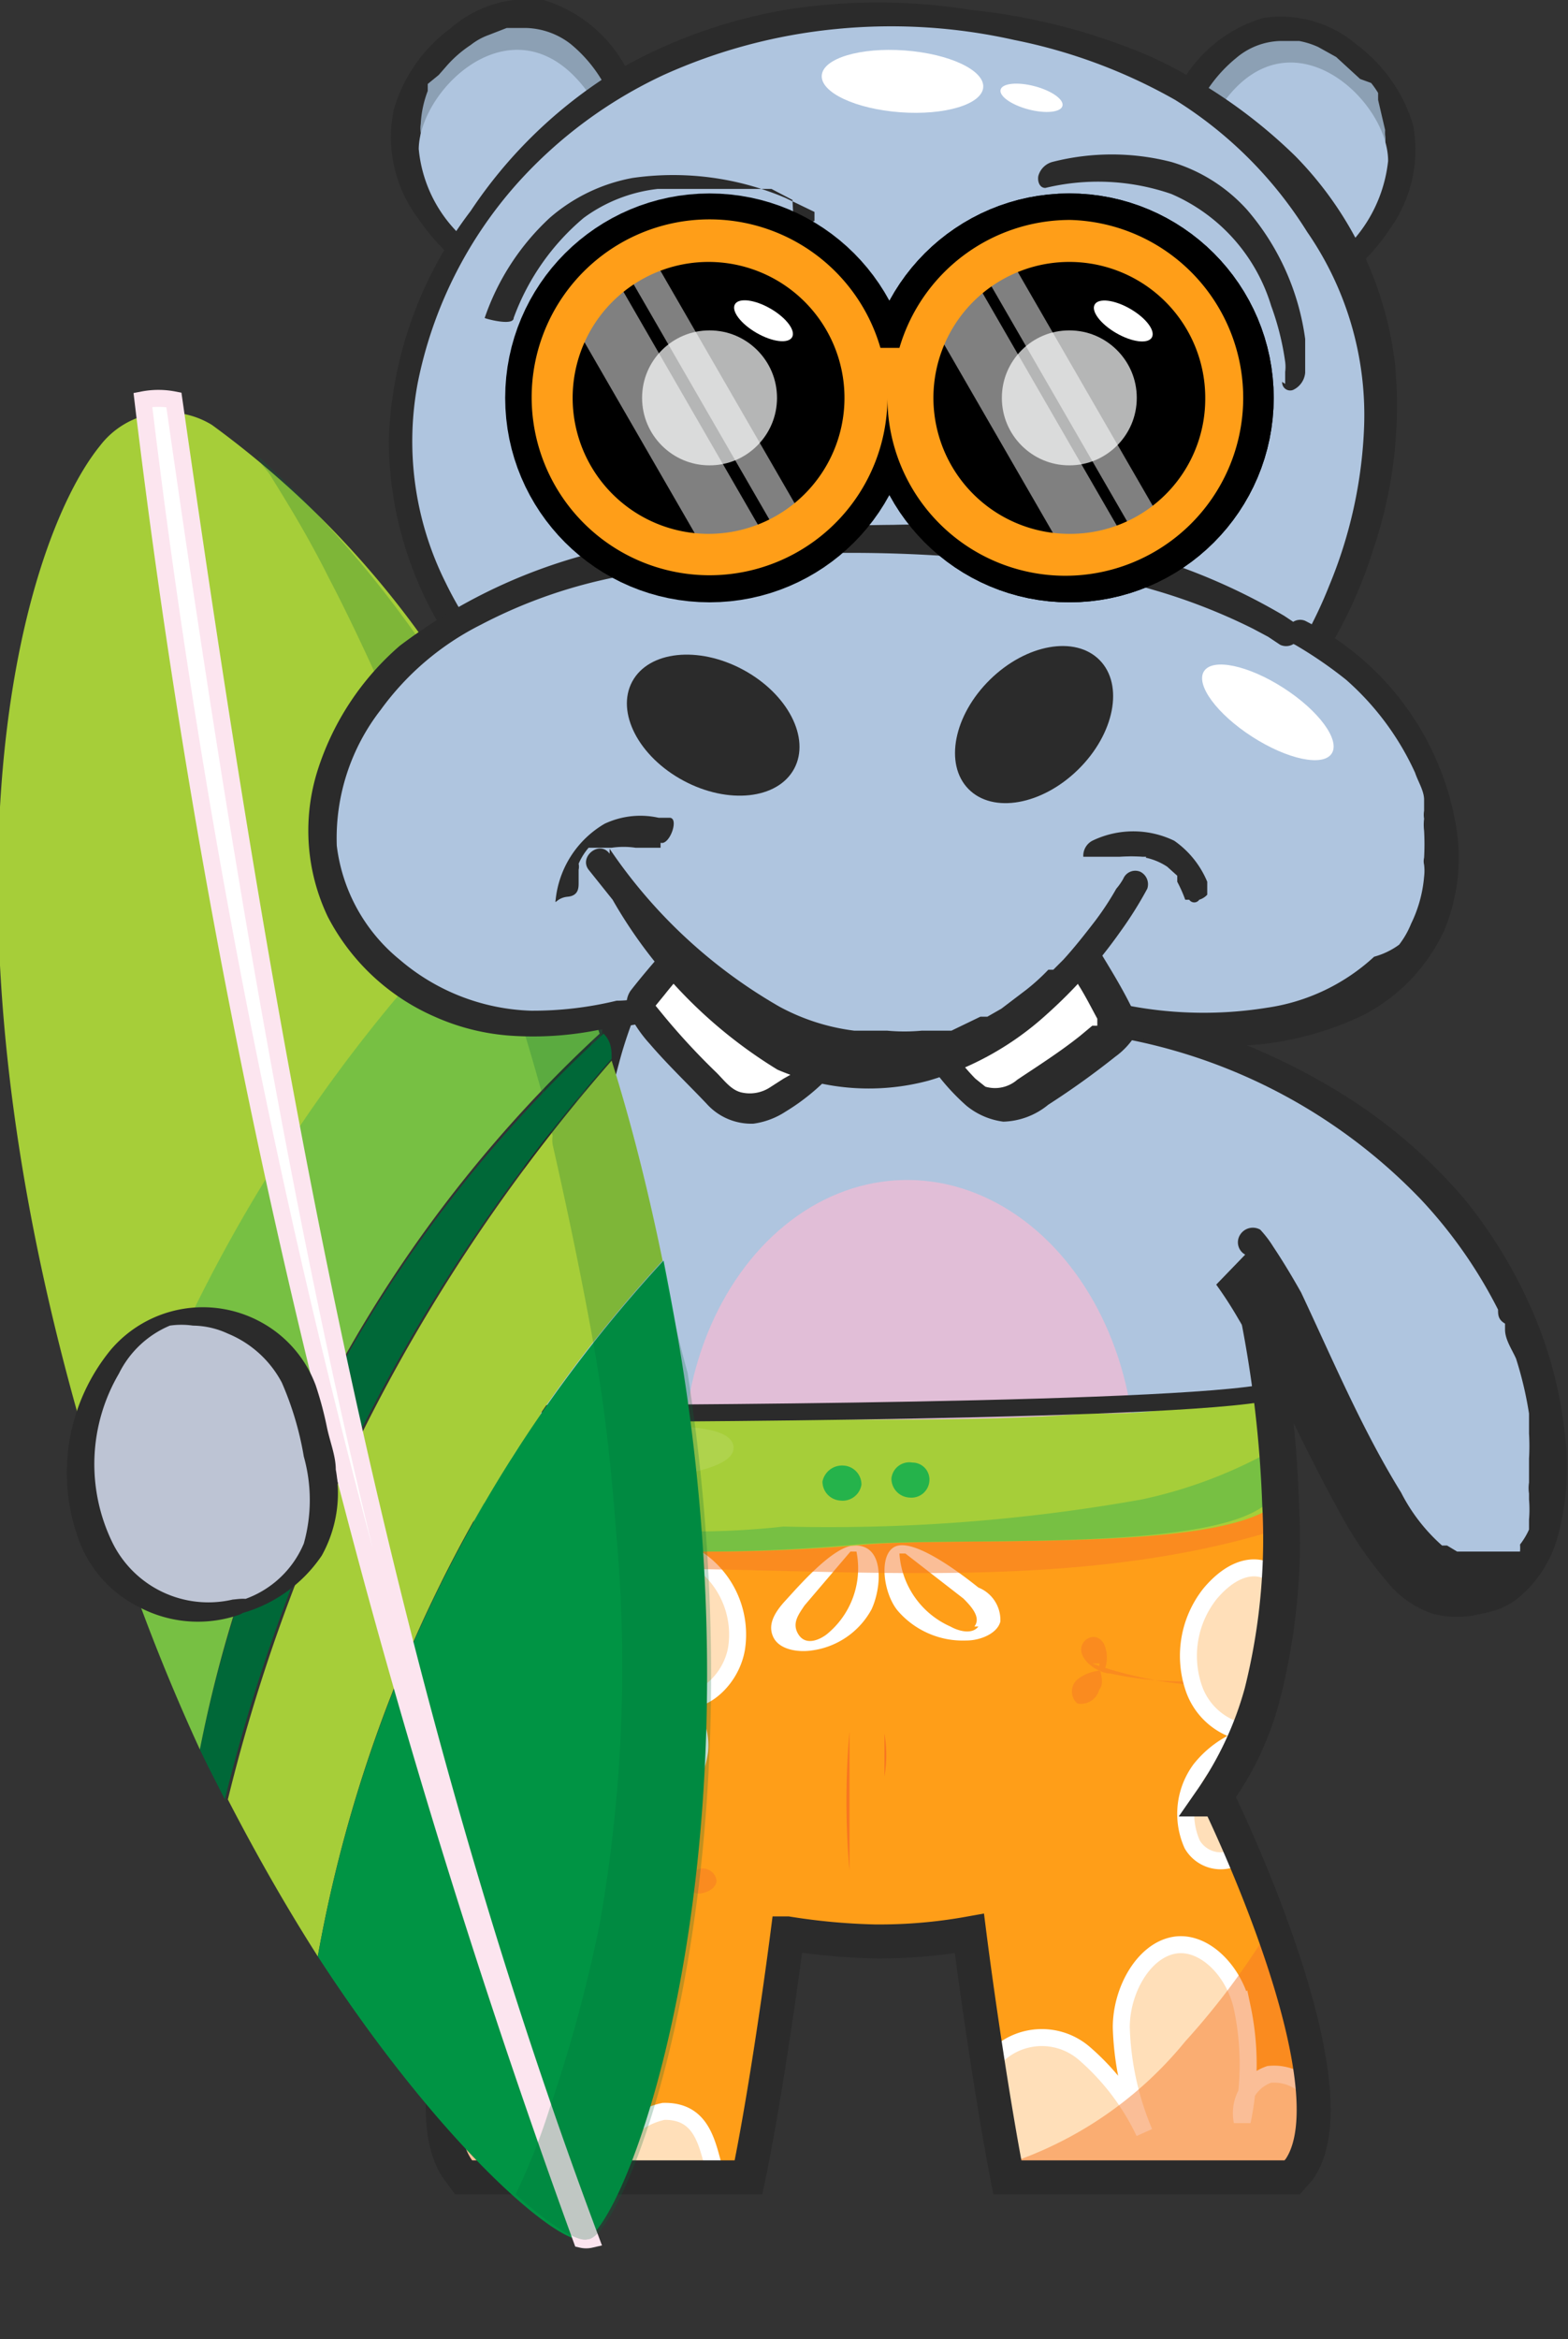
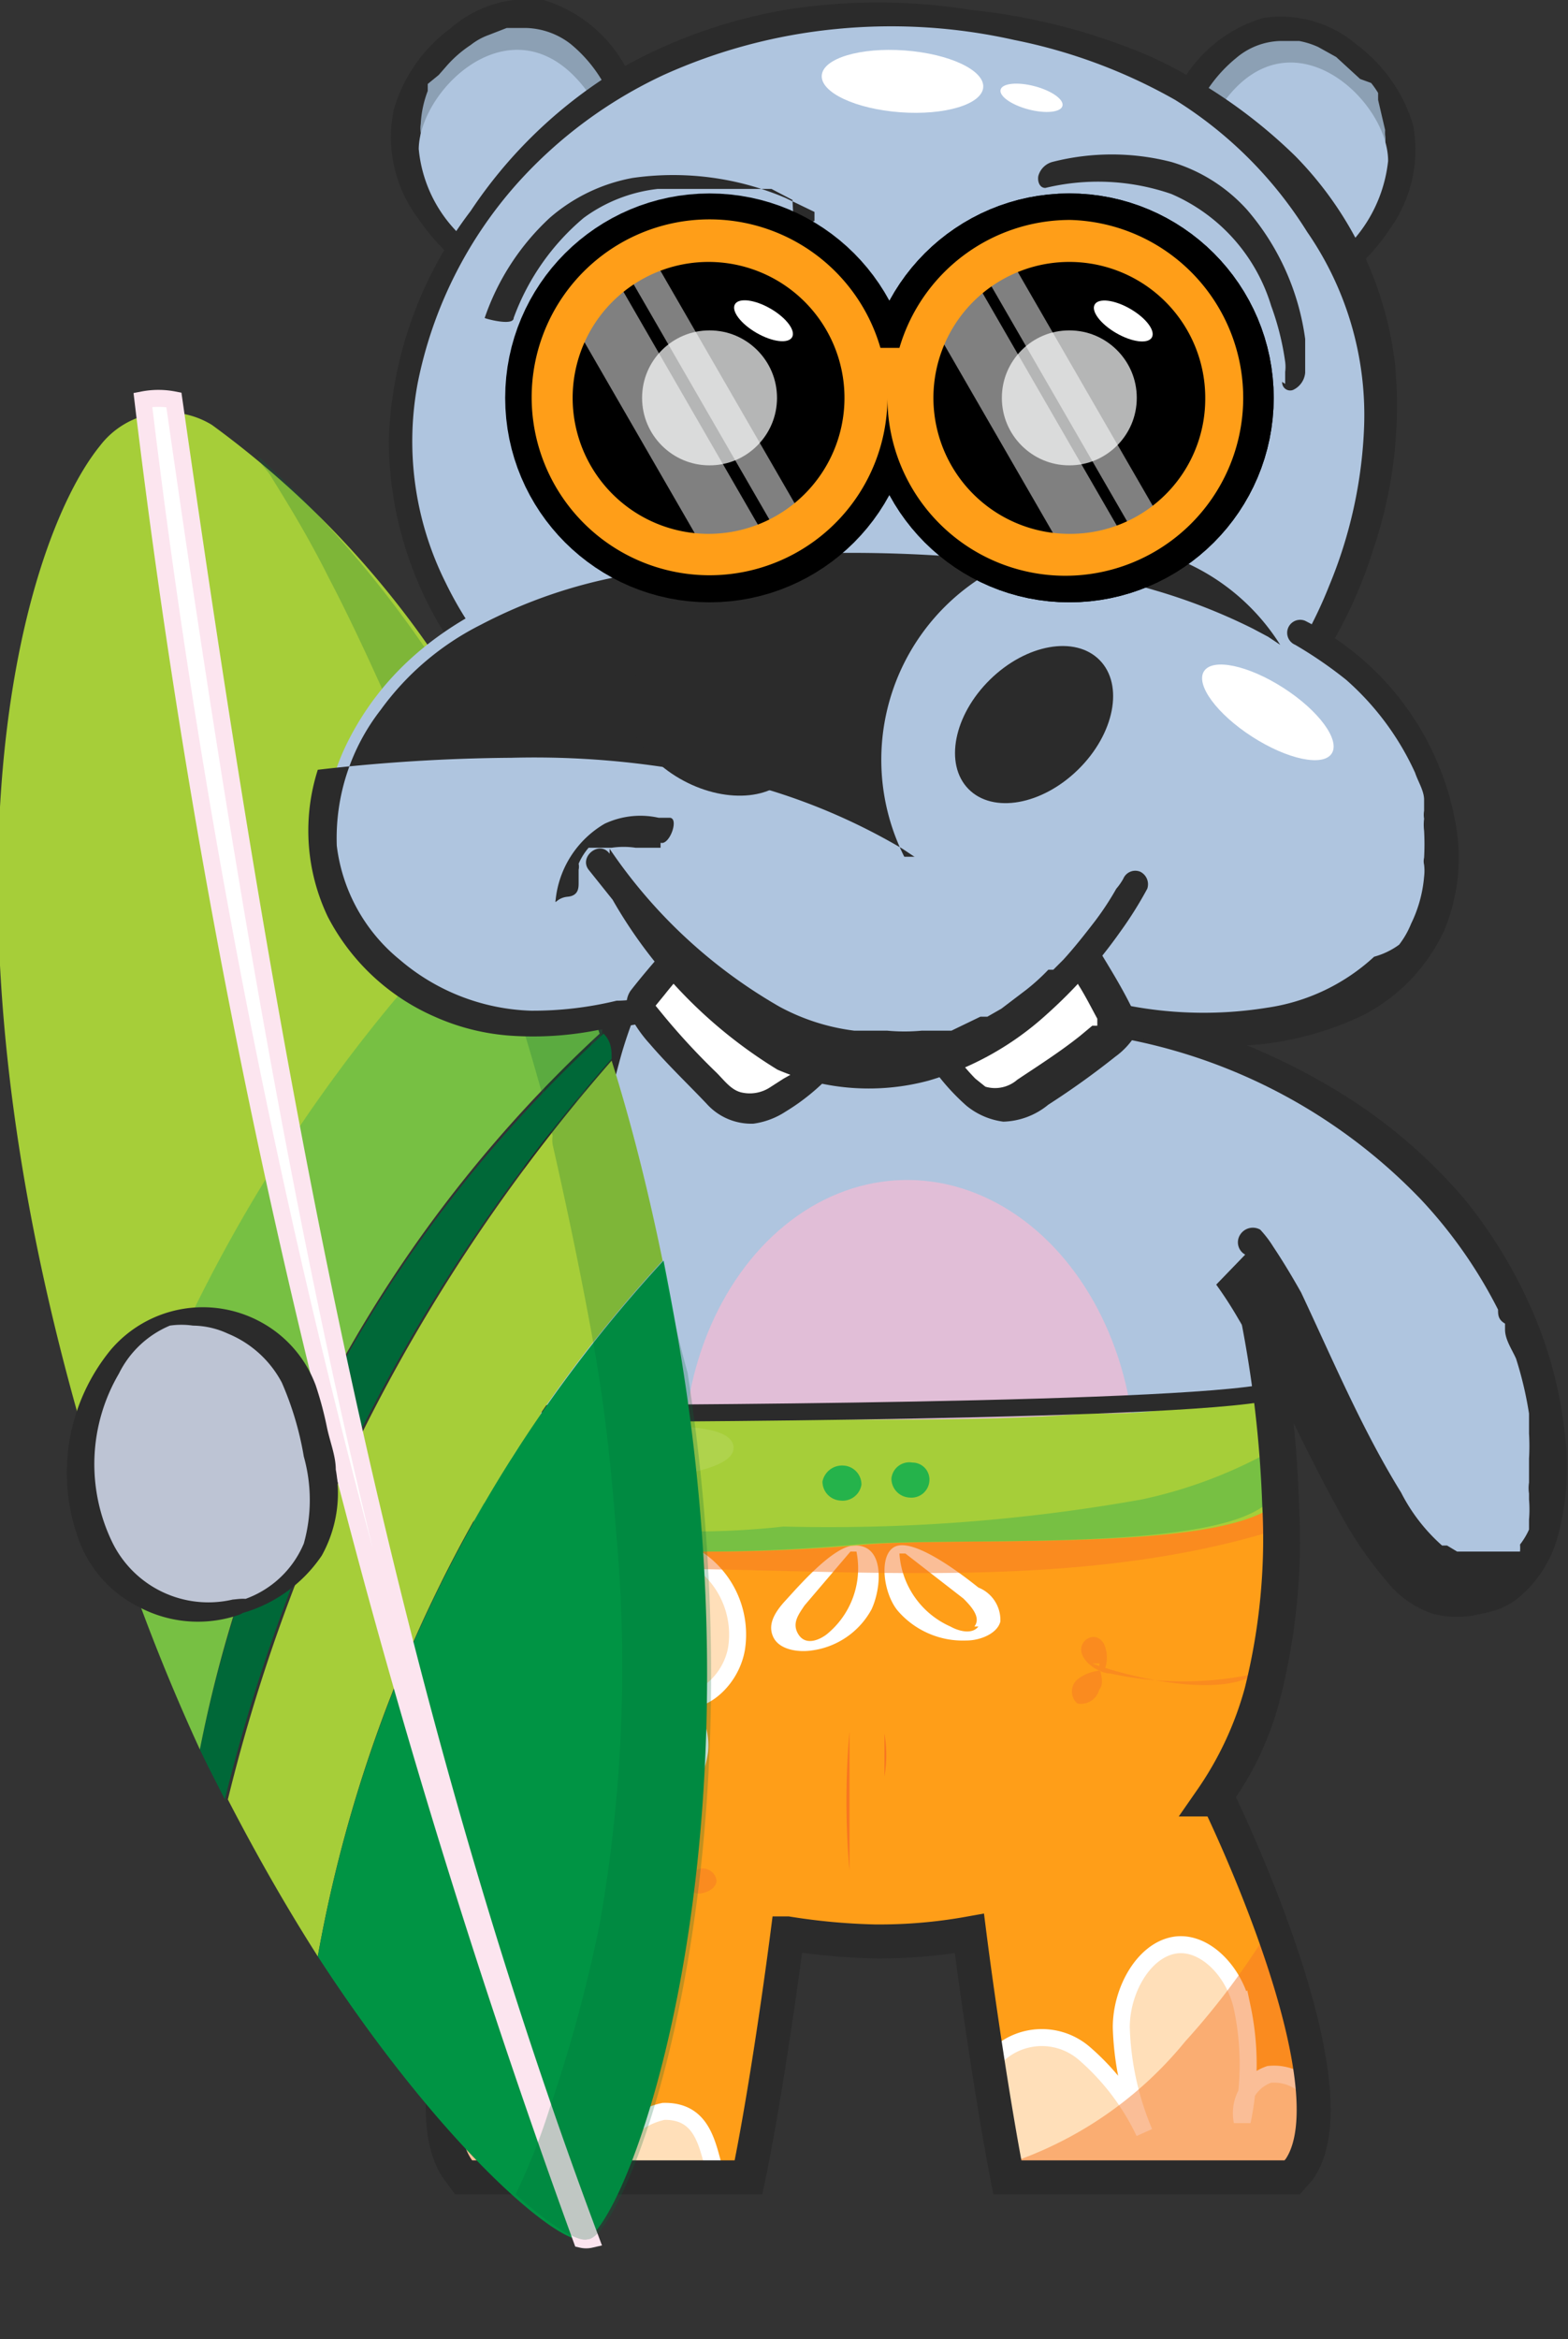
<svg xmlns="http://www.w3.org/2000/svg" id="Afbeeldingen" viewBox="0 0 15.69 23.4" width="62.76" height="93.6">
  <rect x="0" y="0" width="15.69" height="23.4" fill="#333333" stroke="none" />
  <defs>
    <style>.cls-1,.cls-2{fill:none;}.cls-1,.cls-20{stroke:#2b2b2b;}.cls-1,.cls-20,.cls-27{stroke-miterlimit:10;}.cls-1{stroke-width:0.34px;}.cls-3{fill:#8ca0b4;}.cls-4{fill:#2b2b2b;}.cls-5{fill:#afc5df;}.cls-6{fill:#e1bed7;}.cls-7{clip-path:url(#clip-path);}.cls-8{fill:#ff9e18;}.cls-9{fill:#f47727;}.cls-10,.cls-9{opacity:0.48;}.cls-11{fill:#f04c27;}.cls-12{clip-path:url(#clip-path-2);}.cls-13{fill:#ffdfb9;stroke:#fff;}.cls-13,.cls-20,.cls-23{stroke-width:0.17px;}.cls-14,.cls-18,.cls-19,.cls-23,.cls-28{fill:#fff;}.cls-15{fill:#a6ce39;}.cls-16{fill:#77c043;}.cls-17{fill:#25b34b;}.cls-18{opacity:0.1;}.cls-19{opacity:0.3;}.cls-20,.cls-25{fill:#bdc4d4;}.cls-21,.cls-24{fill:#006838;}.cls-22{fill:#009444;}.cls-23{stroke:#fce5ef;}.cls-24{opacity:0.24;}.cls-26{fill:#8e929b;}.cls-27{fill:#b5b6b6;stroke:#000;stroke-width:1.37px;}.cls-28{opacity:0.5;}</style>
    <clipPath id="clip-path">
      <path class="cls-1" d="M12.19,18l-.07,0a3.49,3.49,0,0,0,.5-1.07,6.33,6.33,0,0,0,.18-1.89,11.89,11.89,0,0,0-.22-1.89,10.45,10.45,0,0,0-.59-2A8.39,8.39,0,0,0,10.66,9c-.15-.17-.31-.34-.47-.5a4.07,4.07,0,0,0-1-.78A1.7,1.7,0,0,0,8,7.53a2.31,2.31,0,0,0-1.19.88,5.54,5.54,0,0,0-.59.92,5.67,5.67,0,0,0-.45,1c-.18.61-.28,1.25-.51,1.84a10.74,10.74,0,0,0-.58,2,6.23,6.23,0,0,0-.09,1.67,4.36,4.36,0,0,0,.34,1.32,3.35,3.35,0,0,0,.52.82l-.07,0s-1.4,2.86-.8,3.72l.06.08H7.49c.15-.72.31-1.82.39-2.44a6.4,6.4,0,0,0,.87.08,5.08,5.08,0,0,0,.95-.08c.08.63.24,1.72.38,2.44h2.85l.07-.08C13.59,20.86,12.19,18,12.19,18Z" />
    </clipPath>
    <clipPath id="clip-path-2">
      <path class="cls-2" d="M4.59,15.46s-1.1,6.68-.83,6.81a26.11,26.11,0,0,0,4.17.25c.16-.1.24-1.69.56-1.74s.55,1.7.55,1.7,4.08-.27,4.3-.34S12.76,15,12.76,15Z" />
    </clipPath>
  </defs>
  <path class="cls-3" d="M13.29,2.74A1.69,1.69,0,0,0,14,1.39C14,.6,12.56-.53,11.83,1.07" />
  <path class="cls-4" d="M13.22,2.65l.12-.1.13-.12v0s0,0,0,0l0,0,.07-.09a1.21,1.21,0,0,0,.32-.9.28.28,0,0,0,0-.09s0-.05,0,0a.43.43,0,0,1,0-.05L13.79,1l0-.07a.86.86,0,0,0-.07-.1L13.61.79l0,0s0,0,0,0L13.37.57l-.18-.1A.82.82,0,0,0,13,.41l-.1,0h-.09a.71.71,0,0,0-.44.17,1.42,1.42,0,0,0-.42.57.13.13,0,0,1-.23-.1,1.4,1.4,0,0,1,.92-.87,1.17,1.17,0,0,1,.94.27,1.57,1.57,0,0,1,.56.8A1.35,1.35,0,0,1,13.9,2.3a2,2,0,0,1-.53.54c-.13.09-.29-.1-.15-.19Z" />
  <path class="cls-5" d="M13.21,2.68a1.43,1.43,0,0,0,.68-1.07c0-.65-1.11-1.64-1.78-.37" />
  <path class="cls-3" d="M4.78,2.62A1.73,1.73,0,0,1,4,1.27C4.1.48,5.51-.66,6.24,1" />
  <path class="cls-4" d="M4.86,2.52l-.12-.09-.13-.12,0,0h0l0,0-.08-.08a1.27,1.27,0,0,1-.32-.9.29.29,0,0,1,0-.09s0-.06,0,0,0,0,0,0A1.08,1.08,0,0,1,4.28.91l0-.07L4.39.75,4.46.67l0,0,0,0A1.19,1.19,0,0,1,4.71.45a.64.64,0,0,1,.18-.1L5.07.28l.11,0h.09a.76.76,0,0,1,.44.16A1.4,1.4,0,0,1,6.12,1c.07.14.3.05.24-.1A1.4,1.4,0,0,0,5.44,0,1.19,1.19,0,0,0,4.5.29a1.53,1.53,0,0,0-.56.81,1.35,1.35,0,0,0,.24,1.08,2.22,2.22,0,0,0,.52.54c.14.09.29-.11.16-.2Z" />
  <path class="cls-5" d="M4.87,2.55a1.37,1.37,0,0,1-.68-1.06C4.2.84,5.29-.16,6,1.11" />
  <path class="cls-5" d="M10.76,9.06a8.15,8.15,0,0,1,1.72,3.36c.43,1.77.86,4.72-.68,6-2.28,1.92-9.07,1.07-6.16-6.27.21-.52.4-1.65.58-2.06C7.88,6.37,9.51,7.62,10.76,9.06Z" />
  <path class="cls-4" d="M10.87,9a8,8,0,0,1,1.34,2.17,10.42,10.42,0,0,1,.58,2A12.19,12.19,0,0,1,13,15.09a6.4,6.4,0,0,1-.19,1.9,3.11,3.11,0,0,1-.89,1.51,3.2,3.2,0,0,1-.86.54,4.48,4.48,0,0,1-1,.32,5.77,5.77,0,0,1-1.1.1,5.47,5.47,0,0,1-1.14-.14,4.44,4.44,0,0,1-1.07-.4,3.66,3.66,0,0,1-.92-.68,3.53,3.53,0,0,1-.69-1,4.27,4.27,0,0,1-.33-1.32,5.86,5.86,0,0,1,.08-1.67,10.46,10.46,0,0,1,.59-2c.23-.59.32-1.22.51-1.83a5.06,5.06,0,0,1,.44-1A5.68,5.68,0,0,1,7,8.43a2.4,2.4,0,0,1,1.18-.88,1.75,1.75,0,0,1,1.17.14,3.93,3.93,0,0,1,1,.79c.16.16.31.33.46.5a.13.13,0,0,1,0,.19.14.14,0,0,1-.2,0l-.22-.25-.21-.22c-.16-.15-.31-.29-.48-.43l-.25-.17h0L9.37,8l-.13-.07-.12-.06-.07,0H8.94l-.06,0-.14,0H8.33s0,0,0,0l-.07,0L8,7.94S8,8,8,8l0,0L7.86,8l-.15.1a3.17,3.17,0,0,0-.55.6,6.36,6.36,0,0,0-.57.94,4.62,4.62,0,0,0-.37.9c-.09.32-.16.64-.24,1a6.75,6.75,0,0,1-.29.9c-.12.33-.24.67-.33,1a7.61,7.61,0,0,0-.29,1.77,6,6,0,0,0,0,.73c0,.12,0,.23,0,.35a1.24,1.24,0,0,0,0,.16v0s0,0,0,0,0,.06,0,.09a5.71,5.71,0,0,0,.21.58c0,.05,0,.09.07.13l0,0s0,0,0,0,0,0,0,0l0,0,.15.25.18.22L6,18S6,18,6,18l.06,0a3.62,3.62,0,0,0,.42.36l.11.08,0,0,0,0h0l.24.13a3.16,3.16,0,0,0,.5.22l.13.05h0s0,0,0,0,0,0,0,0h0l.28.07a4.34,4.34,0,0,0,.54.09l.27,0H9l.54,0,.53-.08.13,0s0,0,0,0,0,0,0,0l.06,0,.25-.07a3.66,3.66,0,0,0,.46-.18l.22-.1h0l0,0,0,0,.1-.06a2.5,2.5,0,0,0,.88-.92A4.29,4.29,0,0,0,12.72,16a9,9,0,0,0-.07-1.87,13.44,13.44,0,0,0-.33-1.7,7.84,7.84,0,0,0-1-2.27,6.86,6.86,0,0,0-.72-1A.14.14,0,0,1,10.87,9Z" />
  <ellipse class="cls-6" cx="9.1" cy="14.63" rx="2.26" ry="2.83" transform="translate(-0.31 0.2) rotate(-1.22)" />
  <g class="cls-7">
    <path class="cls-8" d="M4.59,15.46s-1.1,6.72-.83,6.84a24.47,24.47,0,0,0,4.13.25c.16-.1.25-1.69.56-1.75S9,22.51,9,22.51s4-.28,4.27-.34S12.68,15,12.68,15Z" />
    <path class="cls-8" d="M5.59,21.52a2.89,2.89,0,0,0,2.52,0h0c.08-.46.18-.89.33-.92s.27.38.36.83L9,21.5a1.71,1.71,0,0,0,1,0,5.47,5.47,0,0,0,3.08-3.3c-.1-1.41-.22-2.85-.29-3.67a5.94,5.94,0,0,1-.79.32,11.85,11.85,0,0,1-4,.46c-.66,0-1.31,0-2,0a4.83,4.83,0,0,1-1.51-.16c-.17,1.14-.51,3.52-.7,5.23A6.64,6.64,0,0,0,5.59,21.52Z" />
    <path class="cls-9" d="M11,16.64l-.07,0c.38.14,1.27.35,1.64.1a3.43,3.43,0,0,1-1.46,0c-.1,0-.27-.1-.29-.22s.15-.22.23-.07a.34.34,0,0,1,0,.26.42.42,0,0,0-.27.09.16.16,0,0,0,0,.24A.19.19,0,0,0,11,16.9C11.06,16.83,11,16.72,11,16.64Z" />
    <path class="cls-9" d="M6.51,17.64l0,.05c-.28-.22-.79-.67-.72-1.05,0,.19.44.82.59.94s.21.16.31.13.13-.21,0-.21a.41.41,0,0,0-.23.11.34.34,0,0,1,0,.24.16.16,0,0,1-.21.09.13.13,0,0,1,0-.19C6.31,17.69,6.44,17.68,6.51,17.64Z" />
    <path class="cls-9" d="M6.77,18.84s0,0,0-.06c-.07.33-.17.89-.56,1,.2-.07.49-.7.52-.88s0-.24,0-.31-.26,0-.17.14a.36.36,0,0,0,.22.11.3.3,0,0,1,.2-.14.14.14,0,0,1,.19.11c0,.07-.08.12-.16.13S6.84,18.87,6.77,18.84Z" />
    <g class="cls-10">
      <path class="cls-11" d="M8.5,17.32a8.07,8.07,0,0,0,0,1.39" />
    </g>
    <g class="cls-10">
      <path class="cls-11" d="M8.85,17.34a1.25,1.25,0,0,1,0,.43l0,1.06" />
    </g>
    <g class="cls-12">
-       <path class="cls-13" d="M12.11,15.94a1,1,0,0,0-.17.93.67.67,0,0,0,.66.47,1,1,0,0,0-.59.36.75.75,0,0,0-.08.75.33.33,0,0,0,.57,0,.72.72,0,0,0,.3.34.3.3,0,0,0,.39-.13.69.69,0,0,0,.05-.43,19.93,19.93,0,0,0-.25-2C12.9,15.66,12.49,15.49,12.11,15.94Z" />
      <path class="cls-13" d="M9.93,21.75A1.08,1.08,0,0,1,10,20.54a.65.65,0,0,1,.85,0,2.4,2.4,0,0,1,.6.79,2.91,2.91,0,0,1-.23-1.05c0-.37.22-.76.52-.82s.61.25.69.62a2.75,2.75,0,0,1,0,1.14.41.41,0,0,1,.27-.47.47.47,0,0,1,.46.24,1.78,1.78,0,0,1,.22.57,1.82,1.82,0,0,1,0,1,1,1,0,0,1-.57.6,1.4,1.4,0,0,1-.76.05A3.14,3.14,0,0,1,9.93,21.75Z" />
      <path class="cls-13" d="M6.64,21.12a.76.76,0,0,0-.59.87,1.35,1.35,0,0,0-.49-.87.65.65,0,0,0-.79.29,1.59,1.59,0,0,0-.23,1,1,1,0,0,0,.25.66.83.83,0,0,0,.55.18c.49,0,1.81.26,2.13-.38.23-.47-.11-.65-.25-.95S7.12,21.11,6.64,21.12Z" />
      <path class="cls-13" d="M5.36,17.82a.82.82,0,0,0,1.28.31A.94.94,0,0,0,7,17.52a.56.56,0,0,0-.3-.56c.26.16.61-.12.67-.47A.91.91,0,0,0,7,15.61a1.28,1.28,0,0,0-.86-.17c-.29,0-.59.11-.89.12s-.8-.06-1.1.24c-.47.46-.24,1.4,0,1.91.13.26.37.6.63.67S5.54,18.2,5.36,17.82Z" />
    </g>
    <path class="cls-14" d="M8.55,15.46c-.21,0-.57.42-.69.55s-.18.25-.12.37.24.15.38.13a.8.8,0,0,0,.6-.41C8.82,15.89,8.86,15.45,8.55,15.46Zm-.28.89c-.08.06-.21.11-.28,0s0-.2.06-.29l.46-.54.06,0A.85.85,0,0,1,8.27,16.35Z" />
    <path class="cls-14" d="M9.79,15.88c-.15-.12-.59-.46-.8-.42s-.16.48,0,.66a.86.86,0,0,0,.68.29c.14,0,.31-.07.34-.19A.35.35,0,0,0,9.79,15.88Zm0,.39c-.06.08-.19.05-.28,0A.86.86,0,0,1,9,15.54h.06l.58.45C9.72,16.07,9.82,16.18,9.75,16.27Z" />
    <path class="cls-9" d="M6.39,15.69c2.1,0,4.34.24,6.36-.38,0-.22-.07-.36-.07-.36l-8.07.26s0,.13-.07.35A8.82,8.82,0,0,0,6.39,15.69Z" />
    <path class="cls-9" d="M7.78,21.77c-1.37.47-2.77-.25-3.92-1.21a5.42,5.42,0,0,0-.08,1.74,23,23,0,0,0,4.09.25,2.89,2.89,0,0,0,.21-.91A2.71,2.71,0,0,1,7.78,21.77Z" />
    <path class="cls-9" d="M13.16,18.42a7.45,7.45,0,0,1-1.3,2,3.85,3.85,0,0,1-2,1.29,1.71,1.71,0,0,1-.95-.08l-.05,0c.09.49.14,1,.14,1s4.08-.35,4.3-.42A24.21,24.21,0,0,0,13.16,18.42Z" />
    <path class="cls-15" d="M4.5,14.14h.36c1.24,0,2.49.06,3.73.06.76,0,1.52,0,2.28-.06.32,0,.65,0,1-.08a4,4,0,0,1,.76-.12.3.3,0,0,1,.24.38,2.06,2.06,0,0,0,0,.33c0,.17.11.23-.12.41-.62.47-3.11.31-4.09.39a17.32,17.32,0,0,1-2.16.06c-.45,0-1.8,0-2-.45a.53.53,0,0,1,0-.41,1.45,1.45,0,0,0,.09-.22C4.55,14.34,4.5,14.24,4.5,14.14Z" />
    <path class="cls-16" d="M12.83,14.45a4.65,4.65,0,0,1-1.41.55,17.83,17.83,0,0,1-3.58.27A8,8,0,0,1,4.4,14.9a.75.75,0,0,0,0,.16c.19.45,1.54.43,2,.45a17.32,17.32,0,0,0,2.16-.06c1-.08,3.47.08,4.09-.39.23-.18.11-.24.12-.41A.75.75,0,0,1,12.83,14.45Z" />
    <path class="cls-17" d="M8.62,14.85a.19.19,0,0,1-.21.16.19.19,0,0,1-.18-.19.2.2,0,0,1,.21-.16A.19.19,0,0,1,8.62,14.85Z" />
    <path class="cls-17" d="M9.3,14.81a.18.18,0,0,1-.2.17.19.19,0,0,1-.18-.19.18.18,0,0,1,.21-.16A.17.17,0,0,1,9.3,14.81Z" />
    <path class="cls-18" d="M5.39,14.41c-.12,0-.27.08-.28.2s.21.23.38.23,1.89,0,1.85-.37S5.67,14.34,5.39,14.41Z" />
    <path class="cls-19" d="M5.34,16.56a2,2,0,0,0-.74,1.12.89.89,0,0,0,.11.82,1.36,1.36,0,0,0,.7.31,1.32,1.32,0,0,0,1-.06.94.94,0,0,0,.34-.58c.12-.44.41-1.33,0-1.71S5.7,16.31,5.34,16.56Z" />
  </g>
  <path class="cls-1" d="M12.19,18l-.07,0a3.49,3.49,0,0,0,.5-1.07,6.33,6.33,0,0,0,.18-1.89,11.89,11.89,0,0,0-.22-1.89,10.45,10.45,0,0,0-.59-2A8.39,8.39,0,0,0,10.66,9c-.15-.17-.31-.34-.47-.5a4.07,4.07,0,0,0-1-.78A1.7,1.7,0,0,0,8,7.53a2.31,2.31,0,0,0-1.19.88,5.54,5.54,0,0,0-.59.92,5.67,5.67,0,0,0-.45,1c-.18.61-.28,1.25-.51,1.84a10.74,10.74,0,0,0-.58,2,6.23,6.23,0,0,0-.09,1.67,4.36,4.36,0,0,0,.34,1.32,3.35,3.35,0,0,0,.52.82l-.07,0s-1.4,2.86-.8,3.72l.06.08H7.49c.15-.72.31-1.82.39-2.44a6.4,6.4,0,0,0,.87.08,5.08,5.08,0,0,0,.95-.08c.08.63.24,1.72.38,2.44h2.85l.07-.08C13.59,20.86,12.19,18,12.19,18Z" />
  <path class="cls-5" d="M12.24,12.73a6.23,6.23,0,0,1,.92,1.6c.78,1.59,1.09,1.83,1.71,1.7,1.34-.27,1-4.79-3.53-5.76" />
  <path class="cls-4" d="M12.17,12.85s0,0,0,0l0,0h0a4,4,0,0,1,.22.34c.37.62.65,1.28,1,1.91a3.85,3.85,0,0,0,.48.71,1,1,0,0,0,.46.33.94.94,0,0,0,.5,0,.79.79,0,0,0,.33-.13,1.21,1.21,0,0,0,.43-.65,2.64,2.64,0,0,0,.07-1,4.2,4.2,0,0,0-.29-1.16,4.78,4.78,0,0,0-.72-1.21A5.23,5.23,0,0,0,13.52,11a6.4,6.4,0,0,0-1.66-.76l-.48-.12c-.19,0-.26.24-.08.28A5.53,5.53,0,0,1,14.22,12a4.73,4.73,0,0,1,.77,1.1c0,.05,0,.1.07.14l0,.06,0,0v0c0,.1.07.2.11.29a3.65,3.65,0,0,1,.13.55l0,.13s0,0,0,0v0s0,.05,0,.07a2.18,2.18,0,0,1,0,.25v.24a.37.37,0,0,0,0,.11v0s0,0,0,0v.06a1.18,1.18,0,0,1,0,.2l0,.1,0,0v0h0a.75.75,0,0,1-.09.15.43.43,0,0,1,0,.07h0l0,0-.06,0,0,0s0,0,0,0l-.06,0h0s0,0,0,0l-.18,0h-.33s0,0,0,0l-.1-.06-.05,0,0,0a1.79,1.79,0,0,1-.41-.53c-.39-.63-.68-1.32-1-2-.09-.16-.18-.31-.28-.46a1.09,1.09,0,0,0-.13-.17l0,0a.15.15,0,0,0-.2.05.14.14,0,0,0,.05.2Z" />
  <path class="cls-20" d="M5.42,14.14s5.94,0,7.19-.2" />
  <path class="cls-15" d="M5.42,8.65a9.39,9.39,0,0,0-3.3-4.4A.85.85,0,0,0,1,4.46c-.81,1-1.86,4.7.08,10.68a.88.88,0,0,1,0,.15A15.54,15.54,0,0,1,5.42,8.65Z" />
  <path class="cls-21" d="M6.12,10.59c0-.08,0-.17-.08-.25A13.22,13.22,0,0,0,2,17.5c.08.17.17.34.25.5A17.55,17.55,0,0,1,6.12,10.59Z" />
  <path class="cls-15" d="M6.63,12.61c-.15-.73-.32-1.4-.51-2A17.55,17.55,0,0,0,2.28,18c.3.58.6,1.1.9,1.57A13.86,13.86,0,0,1,6.63,12.61Z" />
  <path class="cls-22" d="M3.18,19.57c1.26,1.94,2.44,2.91,2.66,2.83h0c.37,0,1.79-3.55,1-8.67-.06-.39-.13-.76-.2-1.12A13.86,13.86,0,0,0,3.18,19.57Z" />
  <path class="cls-16" d="M6,10.34a18.26,18.26,0,0,0-.67-1.79A15.47,15.47,0,0,0,1.1,15.18,20.36,20.36,0,0,0,2,17.5,13.22,13.22,0,0,1,6,10.34Z" />
  <path class="cls-23" d="M1.74,4a.81.81,0,0,0-.31,0A82.29,82.29,0,0,0,5.82,22.4h0a.2.2,0,0,0,.09,0C3.69,16.48,2.64,10.29,1.74,4Z" />
  <path class="cls-24" d="M6.63,12.61c-.15-.73-.32-1.4-.51-2,0-.08,0-.17-.08-.25a18.26,18.26,0,0,0-.67-1.79,10.93,10.93,0,0,0-2.78-4c0,.07.09.13.13.21.2.32.39.64.57,1,.34.65.63,1.33.93,2,.2.46.41.93.59,1.4A3.8,3.8,0,0,1,5,9.57c.16.46.3.92.43,1.39,0,.14.06.27.1.4a.29.29,0,0,0,0,.09c.15.66.29,1.33.41,2s.18,1.28.23,1.93A14.77,14.77,0,0,1,6,19.25a14.71,14.71,0,0,1-.5,1.84,6.41,6.41,0,0,1-.34.86c.37.33.63.48.72.45h0c.37,0,1.79-3.55,1-8.67C6.77,13.34,6.7,13,6.63,12.61Z" />
  <path class="cls-25" d="M2.35,16.07a1.15,1.15,0,0,1-1.41-.69A1.89,1.89,0,0,1,1,13.77a1,1,0,0,1,1-.62,1.18,1.18,0,0,1,1,.93c.12.55.36,1.19-.16,1.69A1.37,1.37,0,0,1,2.35,16.07Z" />
  <path class="cls-4" d="M2.33,16a1.07,1.07,0,0,1-1.21-.58,1.79,1.79,0,0,1,.07-1.68,1,1,0,0,1,.51-.48.8.8,0,0,1,.23,0,.85.85,0,0,1,.35.08,1.07,1.07,0,0,1,.54.49,3.15,3.15,0,0,1,.22.74,1.61,1.61,0,0,1,0,.87,1,1,0,0,1-.71.59c-.05,0-.14.06-.12.12s.13,0,.16,0a1.43,1.43,0,0,0,.85-.59,1.29,1.29,0,0,0,.14-.86c0-.14-.06-.28-.09-.43a3.59,3.59,0,0,0-.11-.41,1.19,1.19,0,0,0-.54-.63,1.21,1.21,0,0,0-1.51.27,1.94,1.94,0,0,0-.33,1.88,1.22,1.22,0,0,0,.62.7,1.26,1.26,0,0,0,1,.07s.13-.06.12-.12S2.36,16,2.33,16Z" />
  <path class="cls-5" d="M13.17,6.51s1.75-2.74-.32-4.85S6.32-.57,4.49,2.55a3.35,3.35,0,0,0,0,3.71" />
  <path class="cls-4" d="M13.07,6.43l0,0,0,0h0a.59.59,0,0,0,0-.08,4.37,4.37,0,0,0,.23-.49,4.59,4.59,0,0,0,.35-1.6,3.22,3.22,0,0,0-.57-1.94A4.13,4.13,0,0,0,11.76,1a5.39,5.39,0,0,0-1.61-.6A5.62,5.62,0,0,0,8.37.29,5.47,5.47,0,0,0,6.64.75,4.55,4.55,0,0,0,5.18,1.83a4.25,4.25,0,0,0-1,2,3.16,3.16,0,0,0,.28,2,3.61,3.61,0,0,0,.22.39.15.15,0,0,1,0,.18.14.14,0,0,1-.19,0,3.67,3.67,0,0,1-.6-2,4,4,0,0,1,.82-2.29A4.7,4.7,0,0,1,6.08.76,5.13,5.13,0,0,1,7.85.1a5.87,5.87,0,0,1,1.87,0A6.15,6.15,0,0,1,11.5.56a5.15,5.15,0,0,1,1.46,1,3.56,3.56,0,0,1,1,2.09,4.47,4.47,0,0,1-.22,1.85,4.58,4.58,0,0,1-.45,1l0,0a.13.13,0,0,1-.18,0,.14.14,0,0,1,0-.19Z" />
  <path class="cls-2" d="M10,2.22v0S10,2.21,10,2.22Z" />
  <path class="cls-2" d="M11.64,2.51h0Z" />
  <path class="cls-2" d="M11.66,2.42Z" />
  <path class="cls-2" d="M11.63,2.53h0Z" />
  <polygon class="cls-2" points="10.01 2.24 10.01 2.24 10.01 2.24 10.01 2.24" />
  <polygon class="cls-4" points="11.63 2.52 11.64 2.52 11.64 2.52 11.63 2.52" />
  <path class="cls-2" d="M7.88,2.25Z" />
  <path class="cls-2" d="M7.88,2.35h0S7.88,2.34,7.88,2.35Z" />
  <path class="cls-2" d="M6.25,2.47Z" />
  <path class="cls-2" d="M7.89,2.37h0Z" />
  <polygon class="cls-4" points="6.26 2.49 6.26 2.49 6.26 2.49 6.26 2.49" />
  <path class="cls-4" d="M6.25,2.47Z" />
  <polygon class="cls-4" points="7.88 2.36 7.88 2.36 7.88 2.35 7.88 2.36" />
  <path class="cls-26" d="M11.44,8.35s-2.52,3.24-5.39.14c0,0,1.15,2.07,2.76,2S11.44,8.35,11.44,8.35Z" />
  <path class="cls-5" d="M12.89,6.34h0A6.71,6.71,0,0,0,9,5.38c-2.56,0-4.66.39-5.5,2s.63,3.1,2.32,2.82A5.21,5.21,0,0,0,8.81,9,.11.11,0,0,1,9,9a4.48,4.48,0,0,0,3.68,1.31C15,10,14.74,7.32,12.89,6.34Z" />
-   <path class="cls-4" d="M12.81,6.45l-.12-.08,0,0,0,0s0,0,0,0l-.15-.08a5.88,5.88,0,0,0-1-.39,7.8,7.8,0,0,0-1.53-.29A14,14,0,0,0,8,5.54a11.57,11.57,0,0,0-1.77.22,5,5,0,0,0-1.42.49,2.77,2.77,0,0,0-1,.85,2.09,2.09,0,0,0-.44,1.36A1.74,1.74,0,0,0,4,9.6a2.12,2.12,0,0,0,1.31.51,3.55,3.55,0,0,0,.86-.1c.29,0,.58-.12.87-.2l.69-.24L8,9.43a2.07,2.07,0,0,0,.25-.15,3.73,3.73,0,0,0,.46-.35.29.29,0,0,1,.16-.11.25.25,0,0,1,.22.08l0,0s0,0,0,0l0,0a4,4,0,0,0,.73.57,4.54,4.54,0,0,0,1.21.53,4,4,0,0,0,1.65.08,2,2,0,0,0,1.07-.51h0l0,0,0,0A.76.76,0,0,0,14,9.45a.88.88,0,0,0,.12-.21,1.32,1.32,0,0,0,.13-.47.49.49,0,0,0,0-.12.15.15,0,0,1,0-.07v0s0,0,0,0a2.45,2.45,0,0,0,0-.27.5.5,0,0,1,0-.12.24.24,0,0,1,0-.08V8h0c0-.09-.06-.18-.09-.27a2.76,2.76,0,0,0-.69-.93,4.2,4.2,0,0,0-.51-.35.13.13,0,0,1,.1-.24,2.83,2.83,0,0,1,1.5,2,1.89,1.89,0,0,1-.11,1.1,1.81,1.81,0,0,1-.8.84,3.16,3.16,0,0,1-1.54.31,4.42,4.42,0,0,1-1.57-.34,4.91,4.91,0,0,1-1.09-.63L9,9.21l-.12-.12,0,0s0,0,0,0l-.11.09A5.53,5.53,0,0,1,6,10.3a3.31,3.31,0,0,1-.89.06,2.24,2.24,0,0,1-.76-.19,2.19,2.19,0,0,1-1.07-1,2,2,0,0,1-.1-1.47A2.75,2.75,0,0,1,4,6.46,5.42,5.42,0,0,1,7,5.37a17.88,17.88,0,0,1,1.94-.12,8.75,8.75,0,0,1,1.91.16,6.14,6.14,0,0,1,2,.75l.12.08a.13.13,0,0,1,0,.18A.14.14,0,0,1,12.81,6.45Z" />
+   <path class="cls-4" d="M12.81,6.45l-.12-.08,0,0,0,0s0,0,0,0l-.15-.08a5.88,5.88,0,0,0-1-.39,7.8,7.8,0,0,0-1.53-.29A14,14,0,0,0,8,5.54a11.57,11.57,0,0,0-1.77.22,5,5,0,0,0-1.42.49,2.77,2.77,0,0,0-1,.85,2.09,2.09,0,0,0-.44,1.36A1.74,1.74,0,0,0,4,9.6a2.12,2.12,0,0,0,1.31.51,3.55,3.55,0,0,0,.86-.1c.29,0,.58-.12.87-.2l.69-.24L8,9.43a2.07,2.07,0,0,0,.25-.15,3.73,3.73,0,0,0,.46-.35.29.29,0,0,1,.16-.11.25.25,0,0,1,.22.08l0,0s0,0,0,0l0,0a4,4,0,0,0,.73.57,4.54,4.54,0,0,0,1.21.53,4,4,0,0,0,1.65.08,2,2,0,0,0,1.07-.51h0l0,0,0,0A.76.76,0,0,0,14,9.45a.88.88,0,0,0,.12-.21,1.32,1.32,0,0,0,.13-.47.49.49,0,0,0,0-.12.15.15,0,0,1,0-.07v0s0,0,0,0a2.45,2.45,0,0,0,0-.27.5.5,0,0,1,0-.12.24.24,0,0,1,0-.08V8h0c0-.09-.06-.18-.09-.27a2.76,2.76,0,0,0-.69-.93,4.2,4.2,0,0,0-.51-.35.13.13,0,0,1,.1-.24,2.83,2.83,0,0,1,1.5,2,1.89,1.89,0,0,1-.11,1.1,1.81,1.81,0,0,1-.8.84,3.16,3.16,0,0,1-1.54.31,4.42,4.42,0,0,1-1.57-.34,4.91,4.91,0,0,1-1.09-.63L9,9.21l-.12-.12,0,0s0,0,0,0l-.11.09A5.53,5.53,0,0,1,6,10.3a3.31,3.31,0,0,1-.89.06,2.24,2.24,0,0,1-.76-.19,2.19,2.19,0,0,1-1.07-1,2,2,0,0,1-.1-1.47a17.88,17.88,0,0,1,1.94-.12,8.75,8.75,0,0,1,1.91.16,6.14,6.14,0,0,1,2,.75l.12.08a.13.13,0,0,1,0,.18A.14.14,0,0,1,12.81,6.45Z" />
  <path class="cls-14" d="M10.86,9.6a6,6,0,0,1,.36.65c0,.11-.66.56-1,.77a.42.42,0,0,1-.42,0,1.66,1.66,0,0,1-.69-.91" />
  <path class="cls-4" d="M11,9.51c.11.18.22.36.31.54s.11.18.06.29a.76.76,0,0,1-.21.23,8.12,8.12,0,0,1-.67.48.74.74,0,0,1-.45.17.73.73,0,0,1-.37-.16,2.2,2.2,0,0,1-.6-.87.13.13,0,0,1,.24-.11,2,2,0,0,0,.45.71l.1.08,0,0h0l0,0a.34.34,0,0,0,.32-.07c.21-.14.43-.28.63-.44l.12-.1.05,0h0l0,0,0,0s0,0,0,0a.06.06,0,0,0,0,0c0,.06,0,0,0,0l0-.07c-.06-.11-.12-.23-.19-.34a1,1,0,0,0-.08-.14l0,0s0,0,0,0a.14.14,0,0,1,0-.19.13.13,0,0,1,.18,0Z" />
  <path class="cls-14" d="M6.94,9.47a6.47,6.47,0,0,0-.48.57c-.07.1.53.69.78,1a.39.39,0,0,0,.4.1,1.7,1.7,0,0,0,.87-.75" />
  <path class="cls-4" d="M7,9.55c-.12.13-.24.26-.35.4l-.09.11s0,0,0,0,0,0,0,0v0l0,0v0s0,0,0,0l.09.11a6.89,6.89,0,0,0,.52.56c.08.08.15.18.26.2a.37.37,0,0,0,.27-.05l.14-.09L8,10.7a3,3,0,0,0,.37-.43c.09-.14.3,0,.2.15a2.16,2.16,0,0,1-.71.7.78.78,0,0,1-.32.12.6.6,0,0,1-.47-.2c-.19-.2-.39-.39-.57-.6a1.31,1.31,0,0,1-.19-.27.23.23,0,0,1,0-.26c.14-.18.29-.35.44-.52a.13.13,0,0,1,.18,0,.12.12,0,0,1,0,.18Z" />
  <ellipse class="cls-4" cx="7.14" cy="7.25" rx="0.63" ry="0.92" transform="translate(-2.63 10.11) rotate(-61.74)" />
  <ellipse class="cls-4" cx="10.34" cy="7.25" rx="0.92" ry="0.63" transform="translate(-2.11 9.32) rotate(-44.48)" />
  <path class="cls-5" d="M11.94,8.88a.73.73,0,0,0-1.1-.49" />
-   <path class="cls-4" d="M11.86,9v0s0,0,0,0l0,0a1.42,1.42,0,0,0-.08-.18h0l0,0,0-.06-.1-.09a.63.63,0,0,0-.27-.1,1,1,0,0,0-.49.08c-.05,0-.08,0-.08-.08a.17.17,0,0,1,.09-.16.94.94,0,0,1,.82,0,.94.94,0,0,1,.33.41c0,.05,0,.09,0,.13A.18.18,0,0,1,12,9a.06.06,0,0,1-.1,0Z" />
  <path class="cls-5" d="M6.66,8.35a.75.75,0,0,0-1,.66" />
  <path class="cls-4" d="M6.61,8.48l-.08,0H6.36a.83.83,0,0,0-.24,0l-.07,0,0,0H6l-.06,0-.05,0a.62.62,0,0,0-.1.16s0,0,0,0l0,0a.14.14,0,0,1,0,.06l0,.13c0,.05,0,.13-.11.14S5.55,9.06,5.56,9a1,1,0,0,1,.49-.76.84.84,0,0,1,.54-.06l.11,0c.1,0,0,.28-.09.25Z" />
  <path class="cls-5" d="M6,8.57c3.18,4.28,5.47,0,5.47,0" />
  <path class="cls-4" d="M6.1,8.49a5.13,5.13,0,0,0,1.7,1.58,2.12,2.12,0,0,0,.75.24l.18,0h.15a1.86,1.86,0,0,0,.34,0l.08,0h.06l.16,0,.29-.14.07,0h0s.05,0,0,0l.14-.08.25-.19a2.09,2.09,0,0,0,.22-.2l.05,0,0,0h0l.1-.1c.11-.12.22-.26.32-.39a2.92,2.92,0,0,0,.21-.32.61.61,0,0,0,.07-.1s0,0,0,0v0h0a.13.13,0,0,1,.17-.07.14.14,0,0,1,.07.17,3.87,3.87,0,0,1-.27.43,4.88,4.88,0,0,1-.74.83,3,3,0,0,1-1.18.66,2.31,2.31,0,0,1-1.51-.11A4.75,4.75,0,0,1,6.13,9l-.24-.3c-.1-.13.11-.3.21-.16Z" />
  <ellipse class="cls-14" cx="12.69" cy="7.12" rx="0.29" ry="0.76" transform="translate(-0.17 13.94) rotate(-57.22)" />
  <path class="cls-4" d="M12.86,3.84V3.78h0V3.72a.38.38,0,0,0,0-.1,2.7,2.7,0,0,0-.14-.56,1.78,1.78,0,0,0-1-1.12,2.25,2.25,0,0,0-1.26-.06c-.06,0-.08-.07-.07-.12a.2.2,0,0,1,.14-.14,2.4,2.4,0,0,1,1.19,0,1.65,1.65,0,0,1,.76.48,2.49,2.49,0,0,1,.58,1.29c0,.11,0,.23,0,.34a.21.21,0,0,1-.12.17.08.08,0,0,1-.11-.08Z" />
  <path class="cls-4" d="M7.93,2l-.21-.11-.11,0,0,0s0,0,0,0l-.07,0-.14,0-.07,0H7.23s0,0,0,0l-.17,0H6.58s0,0,0,0a1.54,1.54,0,0,0-.74.29,2.37,2.37,0,0,0-.7,1c0,.09-.31,0-.29,0a2.44,2.44,0,0,1,.65-1,1.74,1.74,0,0,1,.83-.4,2.87,2.87,0,0,1,1.53.2l.29.14s0,.07,0,.09a.3.3,0,0,1-.21,0Z" />
  <ellipse class="cls-14" cx="9.03" cy="0.81" rx="0.31" ry="0.81" transform="translate(7.56 9.76) rotate(-85.79)" />
  <ellipse class="cls-14" cx="10.32" cy="0.98" rx="0.12" ry="0.32" transform="translate(6.75 10.71) rotate(-75.27)" />
  <circle class="cls-27" cx="7.1" cy="3.98" r="1.36" />
  <ellipse class="cls-14" cx="7.64" cy="3.21" rx="0.14" ry="0.33" transform="translate(1.04 8.22) rotate(-60)" />
  <rect class="cls-28" x="6.98" y="2.31" width="0.3" height="3.19" transform="translate(-1 4.09) rotate(-30)" />
  <rect class="cls-28" x="6.36" y="2.67" width="0.59" height="3.11" transform="translate(-1.22 3.9) rotate(-30)" />
  <circle class="cls-27" cx="10.7" cy="3.98" r="1.36" />
  <circle class="cls-27" cx="10.7" cy="3.98" r="1.36" />
  <ellipse class="cls-14" cx="11.24" cy="3.21" rx="0.14" ry="0.33" transform="translate(2.84 11.34) rotate(-60)" />
  <rect class="cls-28" x="10.55" y="2.31" width="0.3" height="3.19" transform="translate(-0.52 5.88) rotate(-30)" />
  <rect class="cls-28" x="9.94" y="2.68" width="0.59" height="3.1" transform="translate(-0.74 5.68) rotate(-30)" />
  <path class="cls-8" d="M10.71,2.2A1.78,1.78,0,0,0,9,3.48H8.81a1.78,1.78,0,1,0,.07.5h0A1.78,1.78,0,1,0,10.71,2.2ZM7.1,5.34A1.36,1.36,0,1,1,8.45,4,1.36,1.36,0,0,1,7.1,5.34Zm3.6,0A1.36,1.36,0,1,1,12.06,4,1.35,1.35,0,0,1,10.7,5.34Z" />
</svg>